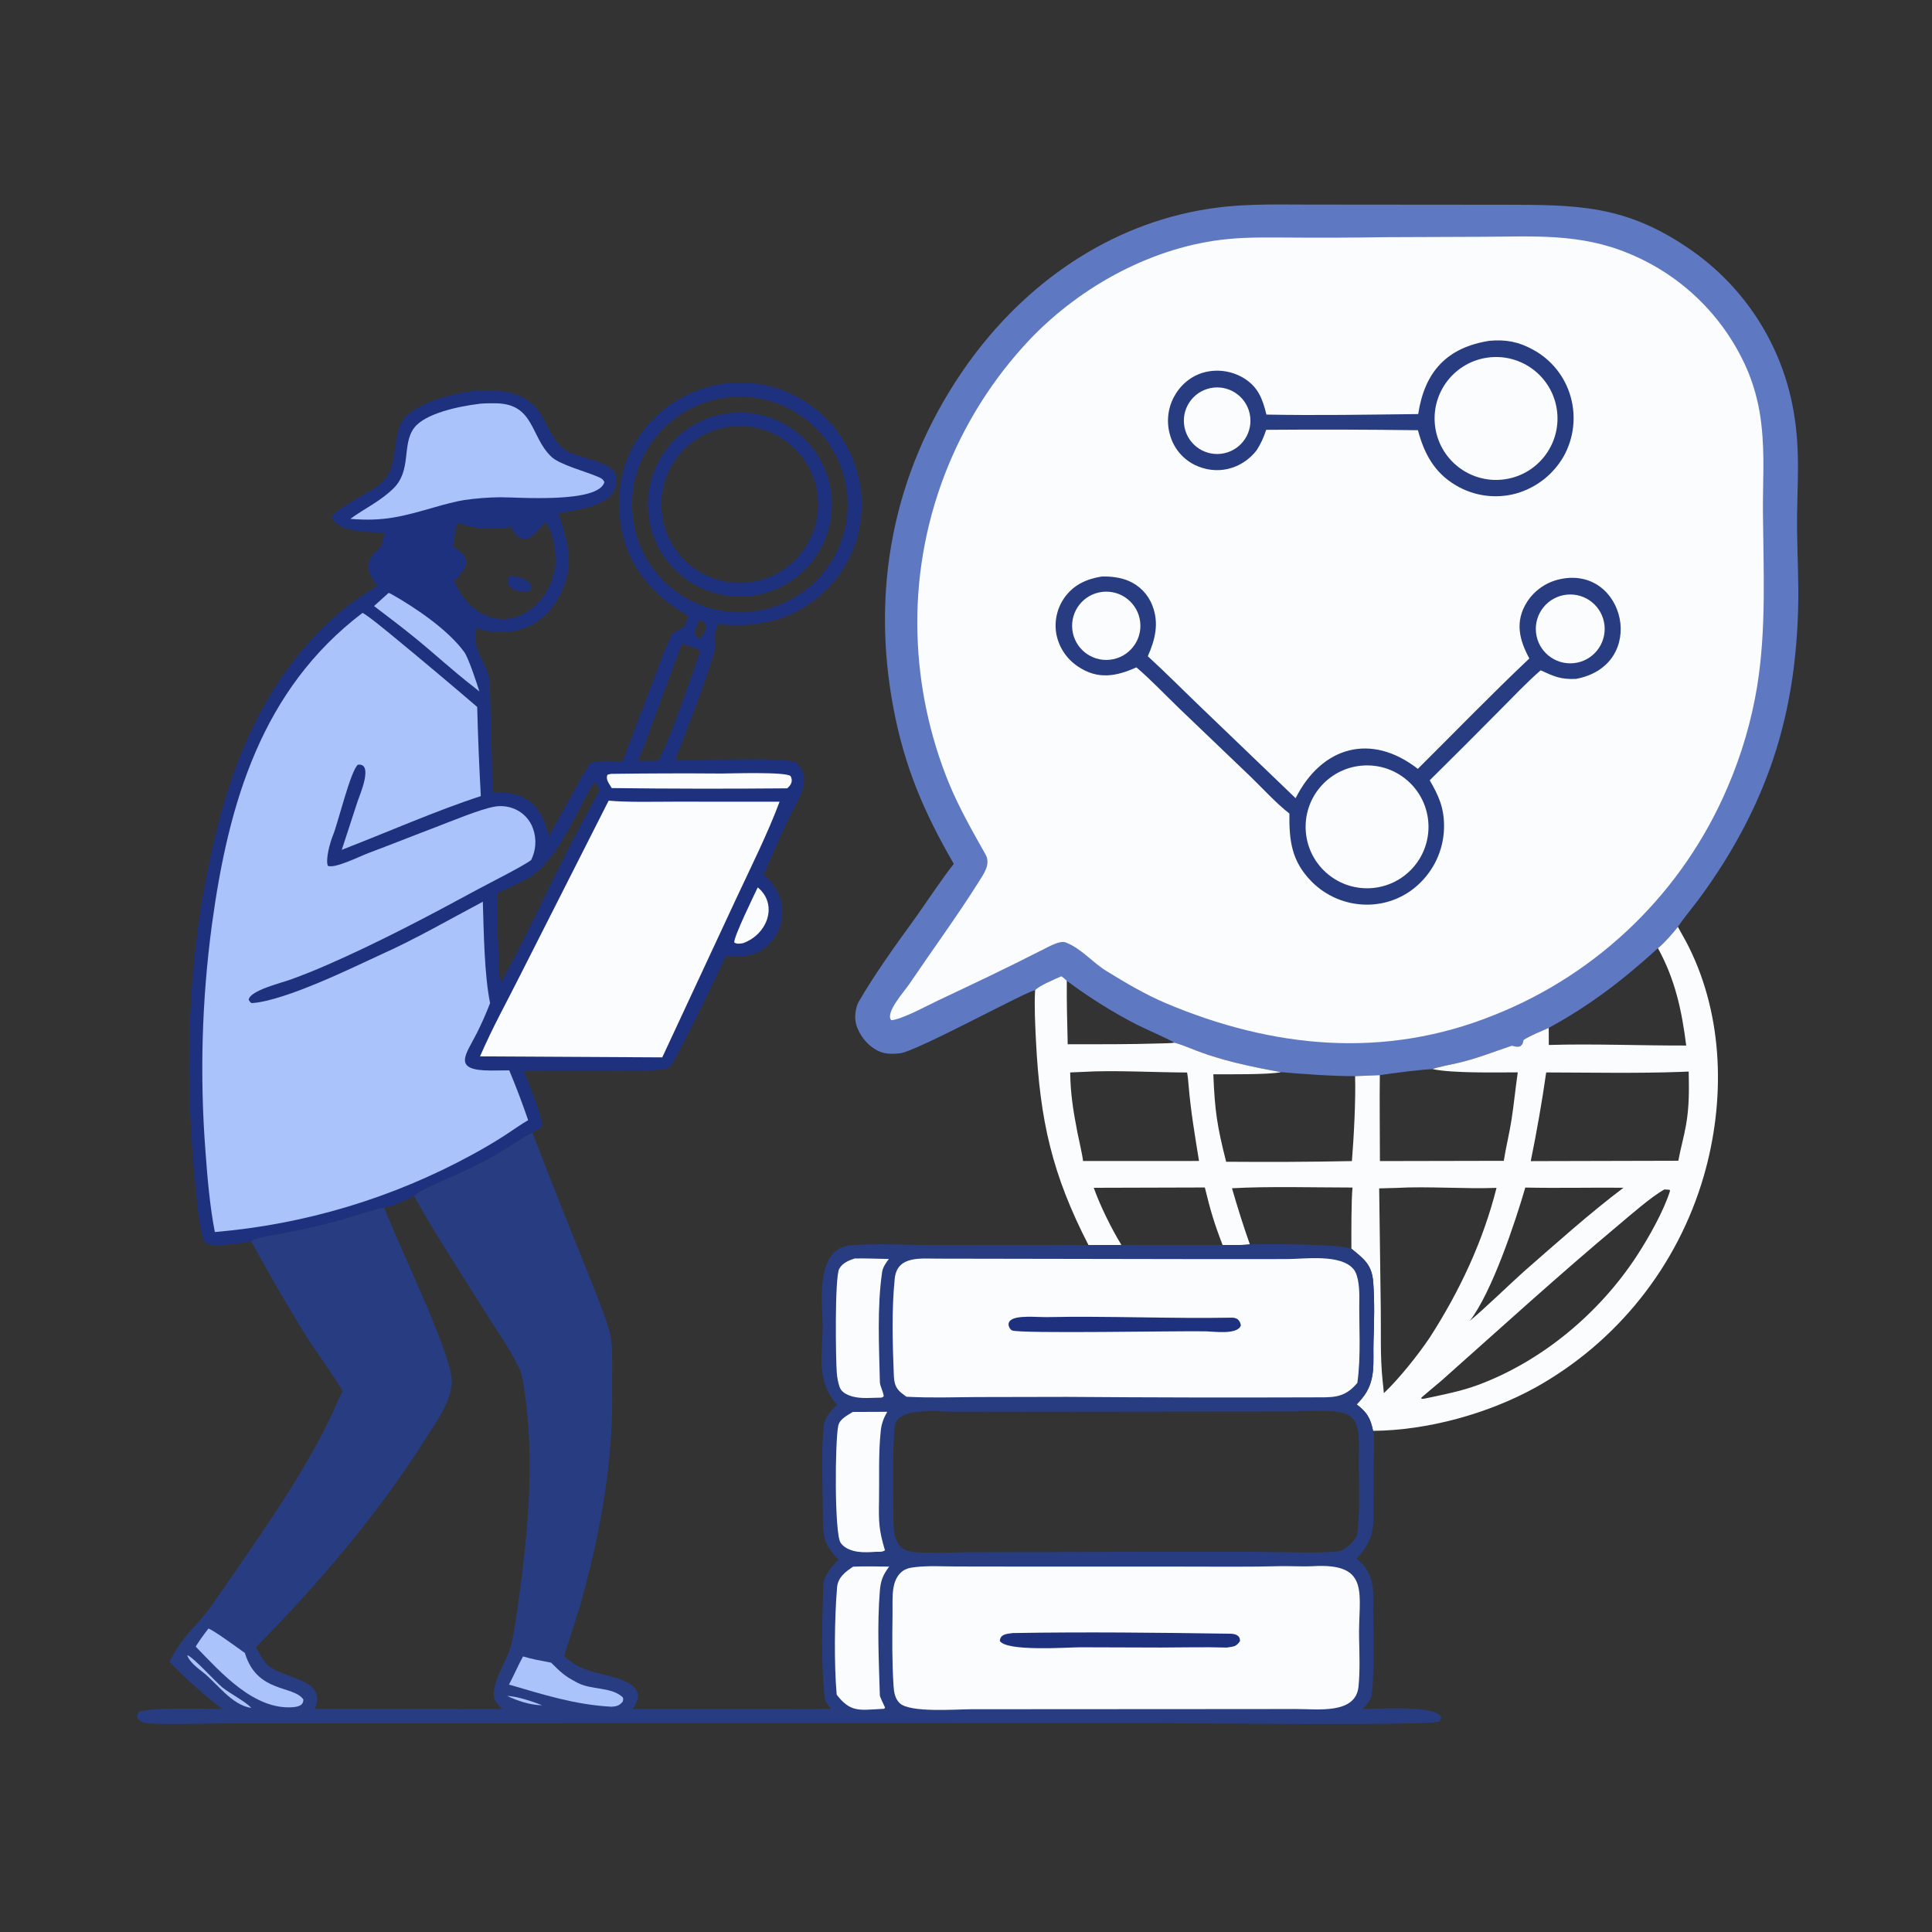
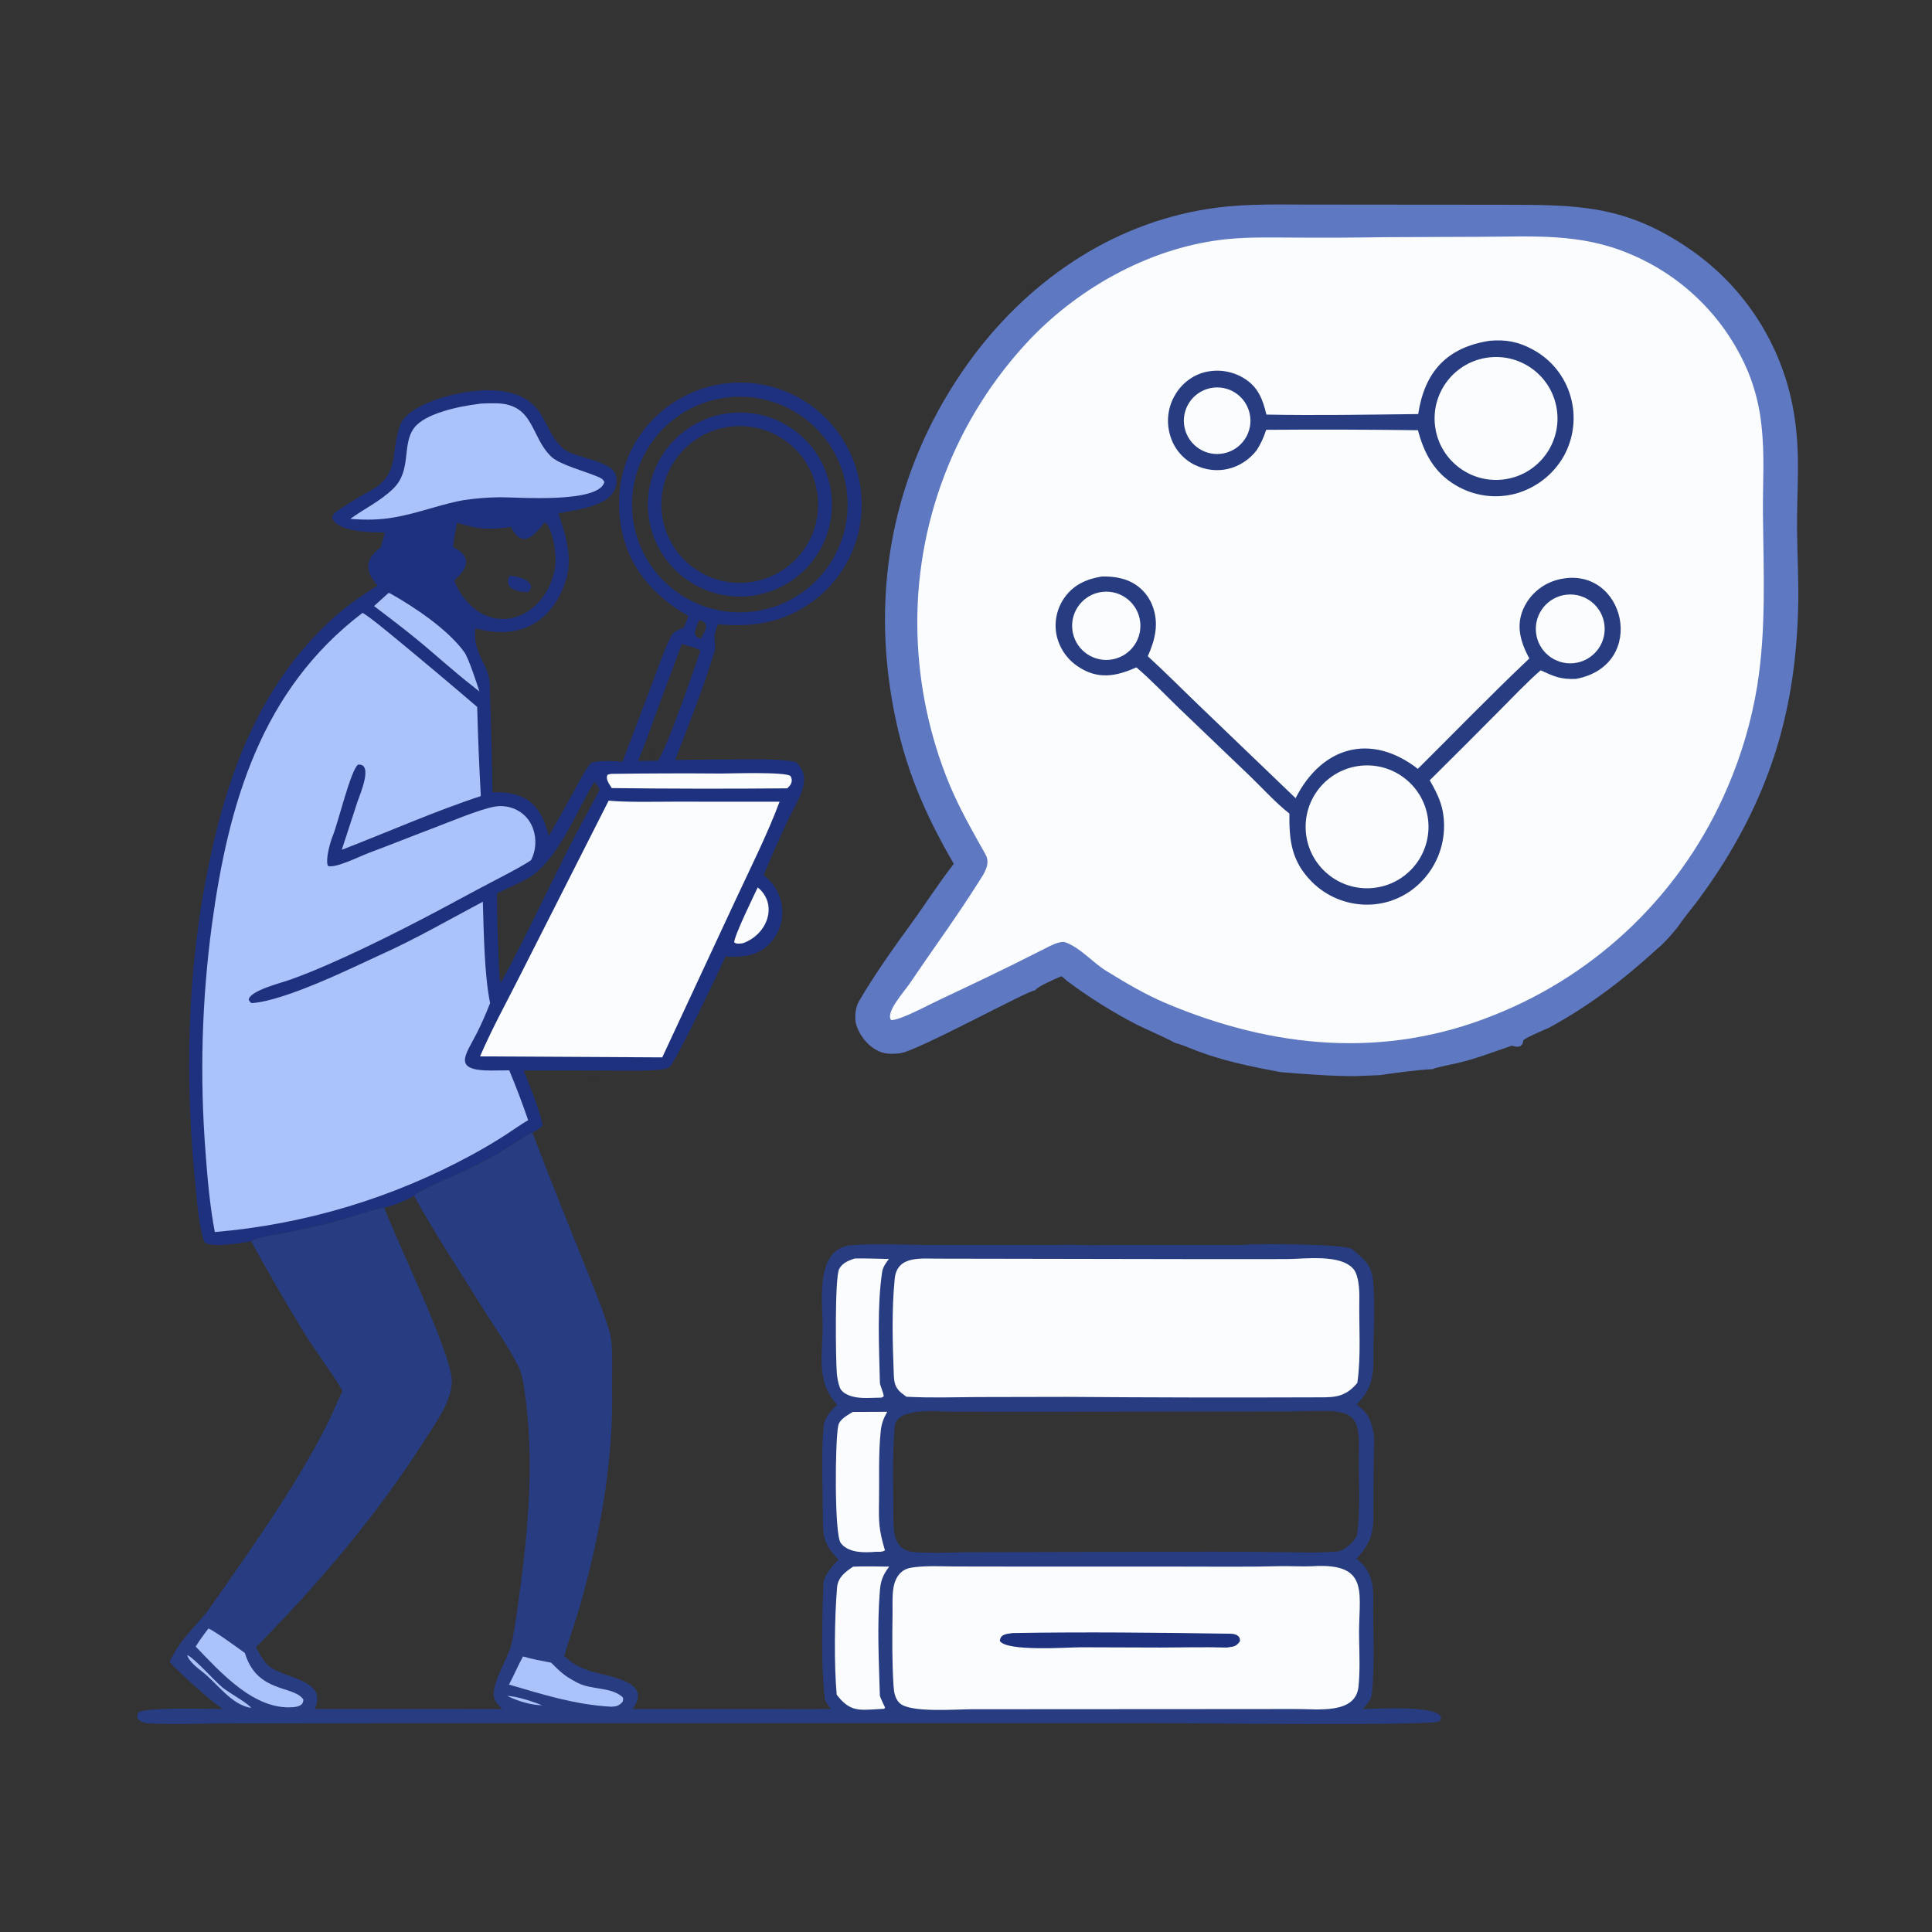
<svg xmlns="http://www.w3.org/2000/svg" width="381" height="381" viewBox="0 0 381 381">
  <rect x="0" y="0" width="381" height="381" fill="#333333" stroke="none" />
  <path fill="#5E78C2" transform="scale(0.372 0.372)" d="M505.633 457.96C489.82 430.671 479.603 406.73 473.699 375.758C461.621 312.402 473.476 250.782 509.899 197.278C539.587 153.67 583.646 121.008 636.067 111.483C656.136 107.836 673.345 108.42 693.598 108.452L746.688 108.5L796.652 108.54C835.917 108.591 861.692 108.446 896.056 132.26C924.924 152.203 944.609 182.872 950.718 217.423C954.812 240.204 952.427 258.71 952.659 280.985C952.812 295.665 953.66 308.689 953.205 323.724C951.696 373.548 940.214 415.009 913.715 457.418C909.389 464.312 904.785 471.027 899.914 477.547C896.97 481.468 892.605 486.736 889.976 490.597L889.469 491.348C891.406 494.868 893.524 498.483 895.303 502.061C913.845 539.34 914.618 584.01 903.21 623.45C889.396 671.095 857.35 711.371 814.027 735.535C788.724 749.48 756.895 758.241 727.906 758.529C726.441 751.577 724.603 748.683 719.206 744.519C720.17 743.502 721.098 742.451 721.988 741.369C729.714 732.091 727.757 722.233 728.131 711.027C728.479 700.63 728.723 690.387 727.995 680.004C727.33 670.519 723.284 667.553 716.408 661.964C716.368 654.538 716.321 636.139 716.993 629.538C697.362 629.527 672.346 628.833 653.097 629.914C656.192 640.484 658.886 649.223 662.574 659.661C658.605 660.204 652.31 659.994 648.136 660.018C643.642 648.383 641.643 641.59 638.713 629.508L579.826 629.676C583.173 639.132 589.263 651.481 594.499 659.969C588.736 660.076 582.819 660.04 577.042 660.073C557.783 622.628 551.319 594.266 549.181 551.661C548.762 543.315 548.253 533.298 548.723 525.037C546.366 524.199 485.756 557.584 476.935 558.402C471.148 558.939 467.33 558.848 462.21 555.086C457.866 551.894 454.028 546.047 453.452 540.771C453.129 537.806 453.803 533.487 455.249 530.989C463.385 516.938 474.148 501.856 483.719 488.699C490.708 479.091 498.595 466.776 505.633 457.96ZM679.068 568.37C662.596 565.327 646.901 562.159 631.359 555.829C628.663 554.73 625.387 553.477 622.615 552.757C618.211 550.167 607.808 545.796 602.616 543.167C589.629 536.463 577.225 528.687 565.532 519.92C564.358 518.799 564.026 518.472 562.66 517.508C559.67 518.866 550.109 522.768 548.723 525.037C548.253 533.298 548.762 543.315 549.181 551.661C551.319 594.266 557.783 622.628 577.042 660.073C582.819 660.04 588.736 660.076 594.499 659.969C589.263 651.481 583.173 639.132 579.826 629.676L638.713 629.508C641.643 641.59 643.642 648.383 648.136 660.018C652.31 659.994 658.605 660.204 662.574 659.661C658.886 649.223 656.192 640.484 653.097 629.914C672.346 628.833 697.362 629.527 716.993 629.538C716.321 636.139 716.368 654.538 716.408 661.964C723.284 667.553 727.33 670.519 727.995 680.004C728.723 690.387 728.479 700.63 728.131 711.027C727.757 722.233 729.714 732.091 721.988 741.369C721.098 742.451 720.17 743.502 719.206 744.519C724.603 748.683 726.441 751.577 727.906 758.529C756.895 758.241 788.724 749.48 814.027 735.535C857.35 711.371 889.396 671.095 903.21 623.45C914.618 584.01 913.845 539.34 895.303 502.061C893.524 498.483 891.406 494.868 889.469 491.348C887.076 494.393 881.976 500.293 878.903 502.647C860.885 519.159 842.571 533.231 821.022 544.894C817.102 546.622 811.12 549.037 807.673 551.279C806.945 553.757 807.473 553.287 805.791 554.711C803.957 555.105 803.308 554.787 801.505 554.33C791.577 557.62 783.019 561.175 772.609 563.557C770.062 564.14 760.813 565.952 759.507 566.768C751.828 567.085 739.391 568.808 731.466 569.956C727.102 570.168 722.736 570.345 718.368 570.485C706.561 570.541 690.806 569.377 679.068 568.37Z" />
-   <path fill="#FBFCFD" transform="scale(0.372 0.372)" d="M889.469 491.348C891.406 494.868 893.524 498.483 895.303 502.061C913.845 539.34 914.618 584.01 903.21 623.45C889.396 671.095 857.35 711.371 814.027 735.535C788.724 749.48 756.895 758.241 727.906 758.529C726.441 751.577 724.603 748.683 719.206 744.519C720.17 743.502 721.098 742.451 721.988 741.369C729.714 732.091 727.757 722.233 728.131 711.027C728.479 700.63 728.723 690.387 727.995 680.004C727.33 670.519 723.284 667.553 716.408 661.964C716.368 654.538 716.321 636.139 716.993 629.538C697.362 629.527 672.346 628.833 653.097 629.914C656.192 640.484 658.886 649.223 662.574 659.661C658.605 660.204 652.31 659.994 648.136 660.018C643.642 648.383 641.643 641.59 638.713 629.508L579.826 629.676C583.173 639.132 589.263 651.481 594.499 659.969C588.736 660.076 582.819 660.04 577.042 660.073C557.783 622.628 551.319 594.266 549.181 551.661C548.762 543.315 548.253 533.298 548.723 525.037C550.109 522.768 559.67 518.866 562.66 517.508C564.026 518.472 564.358 518.799 565.532 519.92C565.446 531.395 565.728 542.151 566.017 553.598C582.31 553.571 598.655 553.68 614.94 553.147C617.343 553.068 620.259 553.094 622.615 552.757C625.387 553.477 628.663 554.73 631.359 555.829C646.901 562.159 662.596 565.327 679.068 568.37C672.909 569.739 650.565 569.495 643.209 569.503C644.002 589.097 645.221 596.955 649.999 615.868C671.11 616.028 695.572 615.976 716.675 615.511C717.693 603.005 718.748 583.246 718.368 570.485C722.736 570.345 727.102 570.168 731.466 569.956C731.291 584.963 731.516 600.469 731.526 615.512L797.188 615.377C798.297 608.24 800.143 600.973 801.303 593.489C802.619 585 803.377 576.814 804.598 568.474C793.532 568.499 770.052 569.021 759.507 566.768C760.813 565.952 770.062 564.14 772.609 563.557C783.019 561.175 791.577 557.62 801.505 554.33C803.308 554.787 803.957 555.105 805.791 554.711C807.473 553.287 806.945 553.757 807.673 551.279C811.12 549.037 817.102 546.622 821.022 544.894L821.049 553.963C843.882 553.236 870.624 554.333 893.893 554.258C891.585 535.793 888.026 519.21 878.903 502.647C881.976 500.293 887.076 494.393 889.469 491.348ZM731.129 629.987L731.97 693.325C732.166 706.217 731.599 719.059 732.943 731.889C733.17 734.063 733.464 736.365 733.609 738.537C741.608 731.016 751.948 718.033 758.043 708.911C773.813 684.376 786.206 658.037 793.338 629.711C776.666 630.354 756.679 628.806 740.253 629.738L731.129 629.987ZM819.125 615.518L889.71 615.343C890.896 608.813 892.74 602.607 893.87 595.998C895.527 586.304 895.406 577.774 895.211 568.047L890.87 568.233C868.484 569.077 842.224 568.558 819.667 568.523C817.603 583.33 814.457 601.005 811.482 615.545L819.125 615.518ZM808.592 629.548C803.142 648.305 790.919 684.934 779.186 700.202C787.803 693.025 798.933 682.082 807.699 674.185C824.602 659.426 842.749 643.121 860.657 629.645C843.514 629.486 825.581 629.922 808.592 629.548ZM630.25 615.467L635.618 615.44C633.45 602.069 631.219 588.845 630.093 575.339C629.91 573.142 629.717 570.701 629.291 568.556C612.644 568.535 590.137 567.245 574.354 568.226C572.011 568.341 569.667 568.44 567.322 568.525C567.502 580.078 568.961 588.984 571.163 600.35C571.892 604.116 573.782 611.999 574.153 615.482L630.25 615.467ZM882.382 630.543C875.673 634.14 864.009 644.405 857.969 649.46C826.091 676.138 795.262 704.264 764.184 731.877C762.772 733.134 753.536 740.717 753.273 741.202C754.383 741.769 753.792 741.563 755.246 741.418C764.356 739.506 774.47 737.539 783.197 734.318C817.448 721.674 847.967 696.051 867.822 665.586C873.869 656.307 882.014 641.946 885.301 631.35L885.135 630.742L882.382 630.543Z" />
  <path fill="#FBFCFD" transform="scale(0.372 0.372)" d="M733.356 125.739L784.969 125.535C812.735 125.446 837.505 123.458 863.753 134.497C892.366 146.326 915.099 169.05 926.941 197.658C930.479 206.528 932.778 215.843 933.772 225.341C935.611 241.393 934.428 256.012 934.567 271.916C934.836 302.505 936.42 333.477 931.509 363.822C928.472 382.275 923.187 400.287 915.774 417.456C892.277 472.537 847.763 515.958 792.116 538.079C733.944 561.598 674.673 555.746 617.875 531.748C606.965 527.079 596.757 521.048 586.67 514.839C578.955 510.09 573.257 502.803 564.967 499.609C561.371 498.224 554.08 503.016 550.717 504.465C533.091 513.484 515.159 521.94 497.263 530.377C491.462 533.112 478.007 540.495 472.465 540.829C469.076 536.964 479.382 525.608 481.863 521.923C494.145 503.771 507.14 486.069 518.834 467.522C521.521 463.261 525.324 458.085 522.468 453.002C515.429 440.472 508.64 428.669 503.104 415.33C492.816 390.207 487.147 363.433 486.369 336.296C484.663 278.208 506.196 221.838 546.195 179.681C573.334 151.365 611.676 130.524 650.977 126.721C662.253 125.63 672.956 125.923 684.254 125.942C700.622 126.075 716.99 126.007 733.356 125.739Z" />
  <path fill="#283D81" transform="scale(0.372 0.372)" d="M584.002 305.635C588.541 305.457 593.858 306.087 598.05 307.828C603.957 310.262 608.601 315.02 610.89 320.985C614.565 330.369 612.375 339.131 608.476 347.886C617.616 356.222 626.531 365.244 635.499 373.853L686.827 423.13C700.722 395.672 726.855 388.304 751.619 407.586C771.228 388.117 790.685 368.02 810.739 349.065C805.321 339.122 802.96 329.365 809.577 318.992C813.571 312.867 819.825 308.57 826.974 307.039C861.549 299.498 873.961 352.676 835.454 359.907C827.351 360.237 823.887 358.636 816.743 355.348C809.886 361.255 801.765 369.797 795.295 376.296C782.914 388.821 770.458 401.273 757.929 413.651C762.61 421.722 765.477 428.047 765.523 437.634C765.602 448.893 761.165 459.713 753.203 467.673C745.64 475.336 735.308 479.628 724.541 479.579C713.55 479.552 703.024 475.143 695.295 467.329C684.601 456.476 683.387 445.573 683.529 431.272C676.832 426.131 669.06 417.625 662.729 411.511L625.132 375.531C617.991 368.637 609.798 360.026 602.426 353.788C591.729 358.585 581.951 360.441 571.414 353.303C565.504 349.368 561.403 343.243 560.018 336.279C558.775 329.515 560.297 322.535 564.243 316.903C569.097 310.003 576.002 306.927 584.002 305.635Z" />
  <path fill="#FBFCFD" transform="scale(0.372 0.372)" d="M723.374 405.784C741.306 405.049 756.453 418.958 757.245 436.888C758.037 454.817 744.174 470.008 726.248 470.856C708.241 471.708 692.968 457.771 692.173 439.762C691.378 421.753 705.362 406.524 723.374 405.784Z" />
  <path fill="#FBFCFD" transform="scale(0.372 0.372)" d="M830.601 315.239C840.63 314.232 849.576 321.545 850.585 331.573C851.594 341.602 844.282 350.55 834.254 351.561C824.223 352.571 815.272 345.258 814.263 335.227C813.254 325.195 820.569 316.246 830.601 315.239Z" />
  <path fill="#FBFCFD" transform="scale(0.372 0.372)" d="M584.342 313.77C594.33 312.598 603.358 319.793 604.445 329.791C605.532 339.788 598.261 348.755 588.255 349.758C578.367 350.749 569.53 343.583 568.456 333.704C567.382 323.825 574.473 314.927 584.342 313.77Z" />
  <path fill="#283D81" transform="scale(0.372 0.372)" d="M789.617 180.66C798.244 179.888 805.022 181.136 812.733 185.387C822.467 190.669 829.647 199.666 832.638 210.329C835.64 220.948 834.3 232.326 828.912 241.958C823.371 251.604 814.259 258.684 803.542 261.668C792.78 264.56 781.306 262.968 771.738 257.256C760.41 250.61 754.916 240.366 751.687 228.068C724.871 227.718 698.052 227.647 671.234 227.854C669.745 232.238 668.588 234.859 666.157 238.735C658.151 248.959 644.901 252.134 633.289 246.422C627.177 243.381 622.566 237.982 620.519 231.469C618.236 224.516 618.88 216.933 622.302 210.465C625.553 204.311 631.127 199.483 637.847 197.534C644.954 195.53 652.571 196.497 658.951 200.215C666.92 204.905 669.314 211.43 671.356 219.774C697.87 220.302 725.279 219.807 751.815 219.504C755.227 197.066 767.01 184.196 789.617 180.66Z" />
  <path fill="#FBFCFD" transform="scale(0.372 0.372)" d="M787.612 189.725C805.41 186.692 822.279 198.711 825.225 216.523C828.171 234.335 816.07 251.146 798.243 254.005C780.54 256.844 763.87 244.844 760.945 227.155C758.019 209.465 769.938 192.737 787.612 189.725Z" />
  <path fill="#FBFCFD" transform="scale(0.372 0.372)" d="M641.483 205.786C651.014 203.711 660.421 209.761 662.486 219.293C664.551 228.826 658.491 238.226 648.956 240.281C639.435 242.333 630.052 236.284 627.99 226.766C625.928 217.247 631.967 207.858 641.483 205.786Z" />
  <path fill="#283D81" transform="scale(0.372 0.372)" d="M282.264 600.524C290.787 622.691 299.51 644.781 308.431 666.791C313.306 678.989 319.523 693.587 323.158 706.088C325.214 713.158 324.362 728.634 324.495 736.266C325.164 774.806 318.308 812.424 307.999 849.432C305.325 859.031 301.82 868.416 299.104 877.833C303.284 881.884 306.464 883.535 311.848 885.525C320.493 888.722 346.921 890.612 335.286 906.029L405.222 906.012C416.659 905.999 429.127 906.236 440.497 905.924C439.779 904.977 437.408 901.952 437.278 900.819C435.059 881.488 435.915 859.453 436.441 840.026C436.568 835.301 441.506 829.782 444.564 826.85C436.01 818.119 436.255 813.78 436.207 801.911C436.144 786.701 435.234 770.999 436.645 755.872C437.034 751.705 440.804 747.332 443.879 744.732C433.279 733.468 435.66 720.616 436.092 705.524C436.474 692.159 431.181 662.97 450.392 660.167C464.788 659.062 480.422 660.02 494.792 660.009L549.44 660.024C558.294 660.03 568.366 659.774 577.042 660.073C582.819 660.04 588.736 660.076 594.499 659.969L648.136 660.018C652.31 659.994 658.605 660.204 662.574 659.661C671.87 659.491 709.043 659.336 716.408 661.964C723.284 667.553 727.33 670.519 727.995 680.004C728.723 690.387 728.479 700.63 728.131 711.027C727.757 722.233 729.714 732.091 721.988 741.369C721.098 742.451 720.17 743.502 719.206 744.519C724.603 748.683 726.441 751.577 727.906 758.529C728.54 760.786 728.454 763.902 728.397 766.306C728.085 779.314 728.042 792.321 728.043 805.331C728.043 814.209 725.048 819.9 719.157 826.285C719.839 826.858 720.506 827.448 721.157 828.055C726.476 833.056 728.152 839.634 728.009 847.265C727.702 863.68 728.998 882.236 727.182 898.45C726.892 901.031 724.013 904.24 722.344 906.003C729.309 906.006 762.588 903.656 763.985 910.556C763.739 911.202 763.593 912.141 762.987 912.533C759.123 915.03 627.438 913.446 611.098 913.431L201.651 913.538L120.266 913.596C106.696 913.684 92.773 914.258 79.186 913.648C76.832 913.543 74.104 912.871 72.807 910.738C72.689 909.077 72.706 909.197 73.524 907.73C77.496 904.888 110.71 906.022 118.056 905.987C111.367 901.568 95.278 886.929 89.849 880.986C96.464 867.946 101.008 865.136 109.578 854.678C114.759 847.495 119.87 840.15 124.89 832.857C142.654 807.047 160.56 781.163 174.418 752.981C176.954 747.822 178.977 742.475 181.614 737.375C175.335 726.708 167.152 716.225 160.585 705.502C150.989 689.832 142.012 674.157 133.157 658.058C135.668 655.757 145.938 654.604 149.732 653.858C159.387 652.005 168.977 649.831 178.486 647.338C183.334 646.059 200.725 640.178 203.705 640.237C210.373 658.302 239.734 718.009 239.525 732.403C239.372 742.928 230.842 754.455 225.406 763.028C200.059 803.004 168.84 839.62 135.642 873.285C137.236 875.981 139.379 880.079 141.46 882.246C149.085 890.19 174.195 889.51 166.862 905.986L266.197 906.007C265.069 904.859 263.478 903.149 262.65 901.743C258.569 894.809 269.303 879.782 271.04 871.87C272.809 864.246 273.783 856.423 274.869 848.66C280.047 811.647 283.532 773.908 277.978 736.721C277.4 732.851 276.717 728.24 274.982 724.719C269.657 713.911 262.42 704.031 256.109 693.78C243.811 673.967 230.738 654.367 219.496 633.926C222.354 630.814 238.21 624.365 242.832 622.222C250.109 618.848 256.116 615.946 263.17 611.942C267.311 609.592 278.693 601.708 282.264 600.524ZM511.375 822.859L643.523 822.579C656.345 822.592 669.168 822.684 681.989 822.856C690.813 822.957 699.485 823.279 708.294 822.494C711.889 822.935 718.992 816.681 719.466 813.173C721.391 798.918 720.058 783.636 720.395 769.298C720.829 750.904 717.471 747.695 698.787 747.96L683.855 748.257L543.362 748.414L503.874 748.362C496.775 748.351 475.187 745.863 474.287 756.285C472.882 772.562 473.604 789.555 473.622 805.926C473.677 814.33 474.926 822.112 484.959 822.84C493.5 823.46 502.582 823.121 511.375 822.859Z" />
  <path fill="#FBFCFD" transform="scale(0.372 0.372)" d="M679.72 830.238C683.863 830.205 692.119 830.519 695.72 830.29C727.55 828.268 719.825 845.876 720.498 868.856C720.655 877.314 721.009 885.674 720.175 894.091C718.701 908.948 698.339 905.929 687.079 905.99L647.123 906.024L514.861 906.103C506.509 906.131 482.569 908.046 477.007 902.931C474.402 900.535 473.893 896.903 473.677 893.552C472.871 881.022 472.966 868.139 473.153 855.581C473.22 851.091 472.888 846.287 473.615 841.856C474.075 839.056 475.067 836.307 477.021 834.195C479.366 831.66 481.931 831.121 485.247 830.745C492.223 829.955 499.597 830.397 506.626 830.421L541.929 830.47L627.488 830.483C644.731 830.483 662.539 830.712 679.72 830.238Z" />
  <path fill="#1E317E" transform="scale(0.372 0.372)" d="M536.887 865.715C575.126 865.051 613.979 865.493 652.235 866.07C654.875 866.11 657.626 866.987 657.304 870.09C655.143 873.091 654.1 872.778 650.332 873.407C638.549 873.048 627.156 873.381 615.38 873.396L572.561 873.261C565.631 873.305 533.547 875.611 530.038 869.883C530.302 866.16 533.873 866.149 536.887 865.715Z" />
  <path fill="#FBFCFD" transform="scale(0.372 0.372)" d="M498.118 667.238L641.865 667.486L682.464 667.455C691.969 667.381 711.055 664.637 717.676 672.975C720.307 676.288 720.686 683.966 720.608 688.328C720.348 702.827 721.613 718.748 719.554 733.099C712.322 741.81 705.793 740.637 695.593 740.769C652.305 740.926 609.016 740.841 565.728 740.514L517.694 740.612C504.394 740.711 493.896 741.118 480.507 740.442C479.596 739.786 478.703 739.107 477.827 738.406C474.553 735.743 473.997 733.008 473.815 728.625C473.179 711.853 472.642 694.552 474.317 677.837C475.588 665.155 488.915 667.356 498.118 667.238Z" />
-   <path fill="#1E317E" transform="scale(0.372 0.372)" d="M554.326 698.237C587.051 697.558 620.345 699.102 653.139 698.517C654.309 698.496 655.103 698.81 656.118 699.331C657.388 700.818 657.361 700.717 657.809 702.605C656.24 707.65 643.907 705.918 639.375 705.768C626.559 705.432 540.606 707.141 536.519 705.275C535.566 704.84 534.782 703.477 534.668 702.458C534.541 701.328 534.976 700.488 535.866 699.793C539.222 697.173 549.836 698.264 554.326 698.237Z" />
  <path fill="#FBFCFD" transform="scale(0.372 0.372)" d="M452.263 830.525C457.953 830.215 465.534 830.453 471.37 830.492C468.077 834.904 466.872 837.834 466.423 843.42C464.941 861.824 465.894 880.391 466.427 898.815C466.447 899.514 468.734 904.231 469.202 905.249L468.688 905.862L466.124 906.008C455.476 906.6 450.616 907.663 443.555 898.395C442.119 882.412 442.378 857.901 443.74 841.608C444.194 836.177 447.997 833.371 452.263 830.525Z" />
  <path fill="#FBFCFD" transform="scale(0.372 0.372)" d="M452.047 748.5L470.336 748.421C468.421 751.789 467.248 754.824 466.891 758.705C465.592 770.97 466.216 783.447 465.986 795.711C465.775 806.979 465.927 811.11 469.139 821.89C467.566 822.843 466.21 822.622 464.331 822.632C461.214 822.889 457.896 823.03 454.788 822.607C451.468 822.155 447.59 820.78 445.628 817.868C442.275 812.893 442.655 763.881 444.373 755.793C445.125 752.255 449.236 750.308 452.047 748.5Z" />
  <path fill="#FBFCFD" transform="scale(0.372 0.372)" d="M453.058 667.151C458.703 667.018 465.481 667.304 471.211 667.413C469.79 669.25 468.014 671.737 467.646 674.241C464.901 692.895 466.018 713.859 466.445 732.786C466.486 734.631 468.157 737.529 468.498 740.209C467.314 741.206 467.018 740.862 465.069 740.965C460.204 741.076 454.568 741.583 449.976 739.676C447.848 738.792 445.874 737.512 445.088 735.253C444.283 732.936 443.811 730.366 443.61 727.922C443.02 720.72 442.461 677.29 444.873 672.682C446.51 669.555 449.915 668.202 453.058 667.151Z" />
  <path fill="#AAC3FA" transform="scale(0.372 0.372)" d="M110.523 863.299C114.013 864.74 125.869 873.483 129.819 876.278C136.234 897.738 155.596 893.259 160.816 900.939C160.82 904.119 158.243 904.659 155.625 904.995C134.829 906.809 117.083 886.648 103.737 872.886C106.072 869.204 107.848 866.76 110.523 863.299Z" />
  <path fill="#AAC3FA" transform="scale(0.372 0.372)" d="M277.261 878.123C282.212 879.588 287.101 880.442 292.16 881.417C297.457 886.63 299.038 888.346 305.994 891.996C313.718 896.049 323.457 894.108 329.816 899.47C330.677 900.196 330.309 901.303 330.112 902.084C328.266 904.209 327.034 904.565 324.254 904.774C304.959 903.759 288.17 898.385 269.829 893.026C272.444 888.123 274.488 883.19 277.261 878.123Z" />
  <path fill="#AAC3FA" transform="scale(0.372 0.372)" d="M99.235 877.413C102.668 878.572 114.083 891.49 118.051 894.67C121.721 897.612 130.779 902.461 133.196 905.399C122.648 903.89 115.092 892.215 107.025 886.044C104.372 884.015 100.107 880.565 99.235 877.413Z" />
  <path fill="#AAC3FA" transform="scale(0.372 0.372)" d="M268.874 899.053C273.85 899.15 282.725 902.104 287.399 904C281.132 903.909 274.497 901.726 268.874 899.053Z" />
  <path fill="#1E317E" transform="scale(0.372 0.372)" d="M364.952 326.523C339.892 312.354 326.279 290.267 328.428 261.244C331.001 226.498 362.374 200.524 396.768 202.952C433.171 205.522 459.75 237.587 456.538 273.422C455.033 290.004 447.064 305.328 434.352 316.081C418.212 329.505 400.951 332.811 380.593 330.928C379.542 333.764 378.548 336.164 378.883 339.147C378.847 340.451 379.334 343.502 378.988 344.662C373.124 364.32 365.248 383.68 357.956 402.855C369.583 402.688 381.211 402.588 392.84 402.555C400.833 402.524 414.197 402.295 421.805 403.925C431.744 412.667 422.553 424.503 417.903 434.369C413.293 444.115 408.924 453.972 404.799 463.933C416.959 473.146 418.408 490.962 406.739 501.451C400.416 507.135 392.646 507.528 384.586 507.066C381.325 514.699 358.334 562.501 355.108 565.472C353.927 566.56 352.301 566.741 350.767 566.928C342.39 567.948 333.489 567.52 325.035 567.551L277.615 567.482C281.512 577.423 285.367 586.249 287.694 596.731C285.557 598.558 284.703 599.091 282.264 600.524C278.693 601.708 267.311 609.592 263.17 611.942C256.116 615.946 250.109 618.848 242.832 622.222C238.21 624.365 222.354 630.814 219.496 633.926C216.251 635.874 207.453 639.645 203.705 640.237C200.725 640.178 183.334 646.059 178.486 647.338C168.977 649.831 159.387 652.005 149.732 653.858C145.938 654.604 135.668 655.757 133.157 658.058C129.392 658.779 109.692 662.145 108.19 657.985C105.608 650.833 104.704 639.413 103.908 631.755C97.836 573.329 98.813 513.849 111.125 456.26C121.528 406.697 139.538 360.04 178.7 325.838C185.529 319.873 192.52 315.333 200.087 310.445C199.833 310.144 199.582 309.839 199.334 309.532C192.963 301.584 194.086 296.07 201.771 290.22C202.579 287.601 203.335 284.966 204.038 282.317C197.257 282.108 180.249 282.463 176.26 275.027C175.581 273.761 177.319 271.969 178.337 271.165C182.942 268.026 190.589 263.149 195.35 260.688C212.497 251.823 206.712 240.252 212.104 225.34C214.602 218.43 225.938 213.419 233.386 211.093C248.869 206.259 275.316 202.393 286.023 218.544C290.367 225.12 292.666 232.815 298.838 238.033C304.663 242.957 325.238 243.99 326.645 252.589C329.221 268.33 306.245 269.948 295.959 272.175C299.957 283.853 303.816 295.885 299.861 308.018C292.404 330.893 274.125 339.419 252.109 333.032C250.052 345.701 259.286 352.243 259.617 362.469C260.232 381.501 260.806 400.959 261.057 420.016C278.604 419.486 286.752 426.328 290.956 443.156C295.259 435.615 299.503 428.041 303.689 420.435C305.99 416.271 310.411 407.719 313.189 404.525C317.607 402.783 325.054 403.564 330.024 403.736L347.009 358.848C349.56 352.14 352.603 343.254 355.973 336.86C356.973 334.962 360.469 333.526 362.506 332.557C363.504 330.594 364.184 328.586 364.952 326.523ZM398.743 324.236C429.993 320.633 452.456 292.453 449 261.186C445.544 229.919 417.469 207.325 386.186 210.634C354.696 213.966 331.918 242.269 335.397 273.743C338.876 305.217 367.285 327.862 398.743 324.236ZM270.763 279.368C258.625 280.966 254.216 280.779 242.28 277.11C241.514 281.256 240.608 285.813 240.183 290.002C250.557 295.13 248.057 301.269 240.733 307.76C241.704 309.832 242.804 312.405 244.001 314.307C260.743 339.47 289.338 327.479 294.149 301.475C295.284 295.337 293.631 281.006 288.848 276.809C282.868 284.272 277.106 291.14 270.763 279.368ZM370.727 328.619C369.711 331.066 368.379 333.557 368.406 336.118C369.254 337.809 369.541 337.964 371.52 338.557C373.723 334.197 376.836 330.649 370.727 328.619ZM361.462 341.326L347.679 378.433C344.77 386.337 341.561 395.801 338.182 403.386L348.705 403.297C353.354 397.472 368.165 354.166 371.317 344.825C367.375 342.642 365.049 342.724 361.462 341.326ZM317.926 418.553C317.028 417.153 316.113 415.673 315.155 414.325C305.831 429.609 297.151 452.929 282.406 463.977C278.76 466.71 268.18 471.3 263.501 473.531C263.419 483.778 263.764 494.176 264.197 504.417C264.372 508.561 264.452 516.411 265.196 520.195L265.702 520.694C278.237 497.546 289.364 473.709 301.167 450.189C306.497 439.569 312.426 429.102 317.926 418.553Z" />
  <path fill="#AAC3FA" transform="scale(0.372 0.372)" d="M192.161 324.914C195.019 326.191 206.983 336.166 209.774 338.46C224.29 350.419 238.689 362.518 252.97 374.757C253.373 390.522 254.016 406.281 254.897 422.027C231.616 429.584 204.506 441.509 181.175 450.517L189.536 424.911C190.628 421.596 198.21 404.393 189.772 405.376C185.957 408.143 179.041 436.755 176.541 442.758C175.102 446.211 172.427 455.506 173.813 459.007C177.568 460.575 190.719 453.938 195.378 452.199C206.921 447.888 218.921 443.063 230.378 438.73C237.932 435.874 254.663 428.867 262.265 427.601C265.985 426.977 269.807 427.474 273.243 429.03C277.66 431.048 281.052 434.796 282.621 439.392C284.523 444.841 284.135 450.829 281.545 455.986C276.801 459.439 259.246 468.23 253.237 471.49C227.123 485.656 200.795 499.555 173.564 511.466C167.233 514.241 160.815 516.815 154.322 519.186C149.449 521.002 132.439 525.042 131.836 529.985C132.24 530.678 132.821 531.818 133.728 531.751C151.449 530.446 187.305 512.761 201.934 506.03C219.676 498.125 238.643 487.218 255.963 478.02C256.462 493.943 256.727 516.659 259.804 531.757C257.718 537.205 255.361 542.545 252.741 547.756C246.961 559.176 239.371 567.491 260.088 567.508C263.323 567.511 266.716 567.465 269.969 567.425C273.593 576.116 276.936 584.923 279.991 593.83C276.569 595.754 271.442 599.404 267.975 601.649C262.212 605.365 256.308 608.859 250.277 612.123C208.152 635.106 161.705 649.07 113.891 653.129C111.324 640.143 109.9 623.997 108.956 610.781C105.836 570.547 106.976 530.095 112.356 490.1C121.119 425.774 138.608 365.612 192.161 324.914Z" />
  <path fill="#FBFCFD" transform="scale(0.372 0.372)" d="M322.657 424.444C332.773 425.368 346.734 424.986 357.1 424.983L413.269 424.995C407.207 441.373 397.842 460.159 390.335 476.24L351.078 560.537L346.146 560.51L254.468 560.009C261.59 543.718 268.023 532.391 275.909 516.699L322.657 424.444Z" />
  <path fill="#1E317E" transform="scale(0.372 0.372)" d="M388.904 218.803C415.748 216.962 439.013 237.204 440.903 264.045C442.793 290.885 422.593 314.188 395.756 316.127C368.849 318.071 345.473 297.808 343.578 270.898C341.684 243.987 361.99 220.648 388.904 218.803ZM397.76 308.616C420.617 305.504 436.566 284.372 433.291 261.538C430.017 238.704 408.772 222.906 385.962 226.343C363.38 229.745 347.774 250.731 351.016 273.337C354.258 295.942 375.132 311.697 397.76 308.616Z" />
  <path fill="#AAC3FA" transform="scale(0.372 0.372)" d="M253.294 214.192C255.467 213.74 260.589 213.771 262.733 213.793C283.437 214.012 281.024 231.518 292.354 242.193C296.695 246.284 310.215 249.909 315.916 252.327C317.95 253.19 319.523 253.563 320.399 255.586C317.204 266.979 274.63 263.562 265.225 263.607C258.73 263.667 252.246 264.175 245.82 265.125C241.517 265.806 234.681 267.659 230.368 268.901C213.404 273.79 203.577 276.558 185.71 275.06C193.462 269.417 201.211 266 208.357 259.136C218.431 249.461 212.878 235.783 219.503 226.887C225.416 218.948 244.049 215.318 253.294 214.192Z" />
  <path fill="#1E317E" transform="scale(0.372 0.372)" d="M270.113 305.237C273.728 305.389 280.432 306.773 281.576 310.748C281.446 312.422 281.182 312.494 280.136 313.806C275.028 314.032 266.493 312.225 270.113 305.237Z" />
  <path fill="#FBFCFD" transform="scale(0.372 0.372)" d="M323.837 410.241C343.325 409.971 362.815 409.912 382.303 410.062C387.334 410.057 416.45 409.038 419.089 411.404C420.542 414.041 419.365 416.205 417.273 417.918C386.282 418.194 355.289 418.149 324.299 417.782C323.013 415.574 320.86 413.108 322.067 410.708L323.837 410.241Z" />
  <path fill="#AAC3FA" transform="scale(0.372 0.372)" d="M206.008 314.304C206.693 314.532 207.092 314.723 207.762 315.103C220.591 322.399 237.586 333.922 246.121 345.682C248.418 348.847 252.956 362.753 254.124 366.563L250.435 363.615C240.28 355.755 230.371 346.588 220.385 338.447C213.141 332.542 205.72 326.941 198.284 321.283L206.008 314.304Z" />
  <path fill="#060505" fill-opacity="0.012" transform="scale(0.372 0.372)" d="M343.785 398.382C345.067 398.475 345.844 398.298 347.174 398.488C347.287 399.944 347.019 399.768 346.028 401.303C345.747 401.142 343.717 399.196 343.785 398.382Z" />
  <path fill="#FBFCFD" transform="scale(0.372 0.372)" d="M401.692 470.429C412.617 479.412 406.956 495.34 393.862 500.009C392.152 500.255 390.637 500.571 389.225 499.61C389.061 496.351 399.753 474.578 401.692 470.429Z" />
  <defs>
    <linearGradient id="gradient_0" gradientUnits="userSpaceOnUse" x1="842.986" y1="724.005" x2="838.51" y2="723.99">
      <stop offset="0" stop-color="#010002" stop-opacity="0" />
      <stop offset="1" stop-color="#030203" stop-opacity="0.031" />
    </linearGradient>
  </defs>
-   <path fill="url(#gradient_0)" transform="scale(0.372 0.372)" d="M840.449 719.928L843.094 720.061C842.739 720.531 840.73 728.809 840.722 729.276C840.076 728.625 839.583 728.108 838.983 727.416C840.517 724.242 842.276 723.96 840.094 721.208L840.449 719.928Z" />
  <path fill="#060505" fill-opacity="0.012" transform="scale(0.372 0.372)" d="M548.793 149.919L549.053 150.12L549.002 150.959C547.039 153.223 545.202 153.83 543.913 156.363C544.393 153.93 543.96 154.249 545.386 152.663L545.207 153.147L548.793 149.919Z" />
  <path fill="#060505" fill-opacity="0.012" transform="scale(0.372 0.372)" d="M311.105 570.714C313.186 570.49 314.777 570.111 316.739 570.752L317.04 571.929C313.335 571.605 313.601 572.573 311.105 570.714Z" />
</svg>